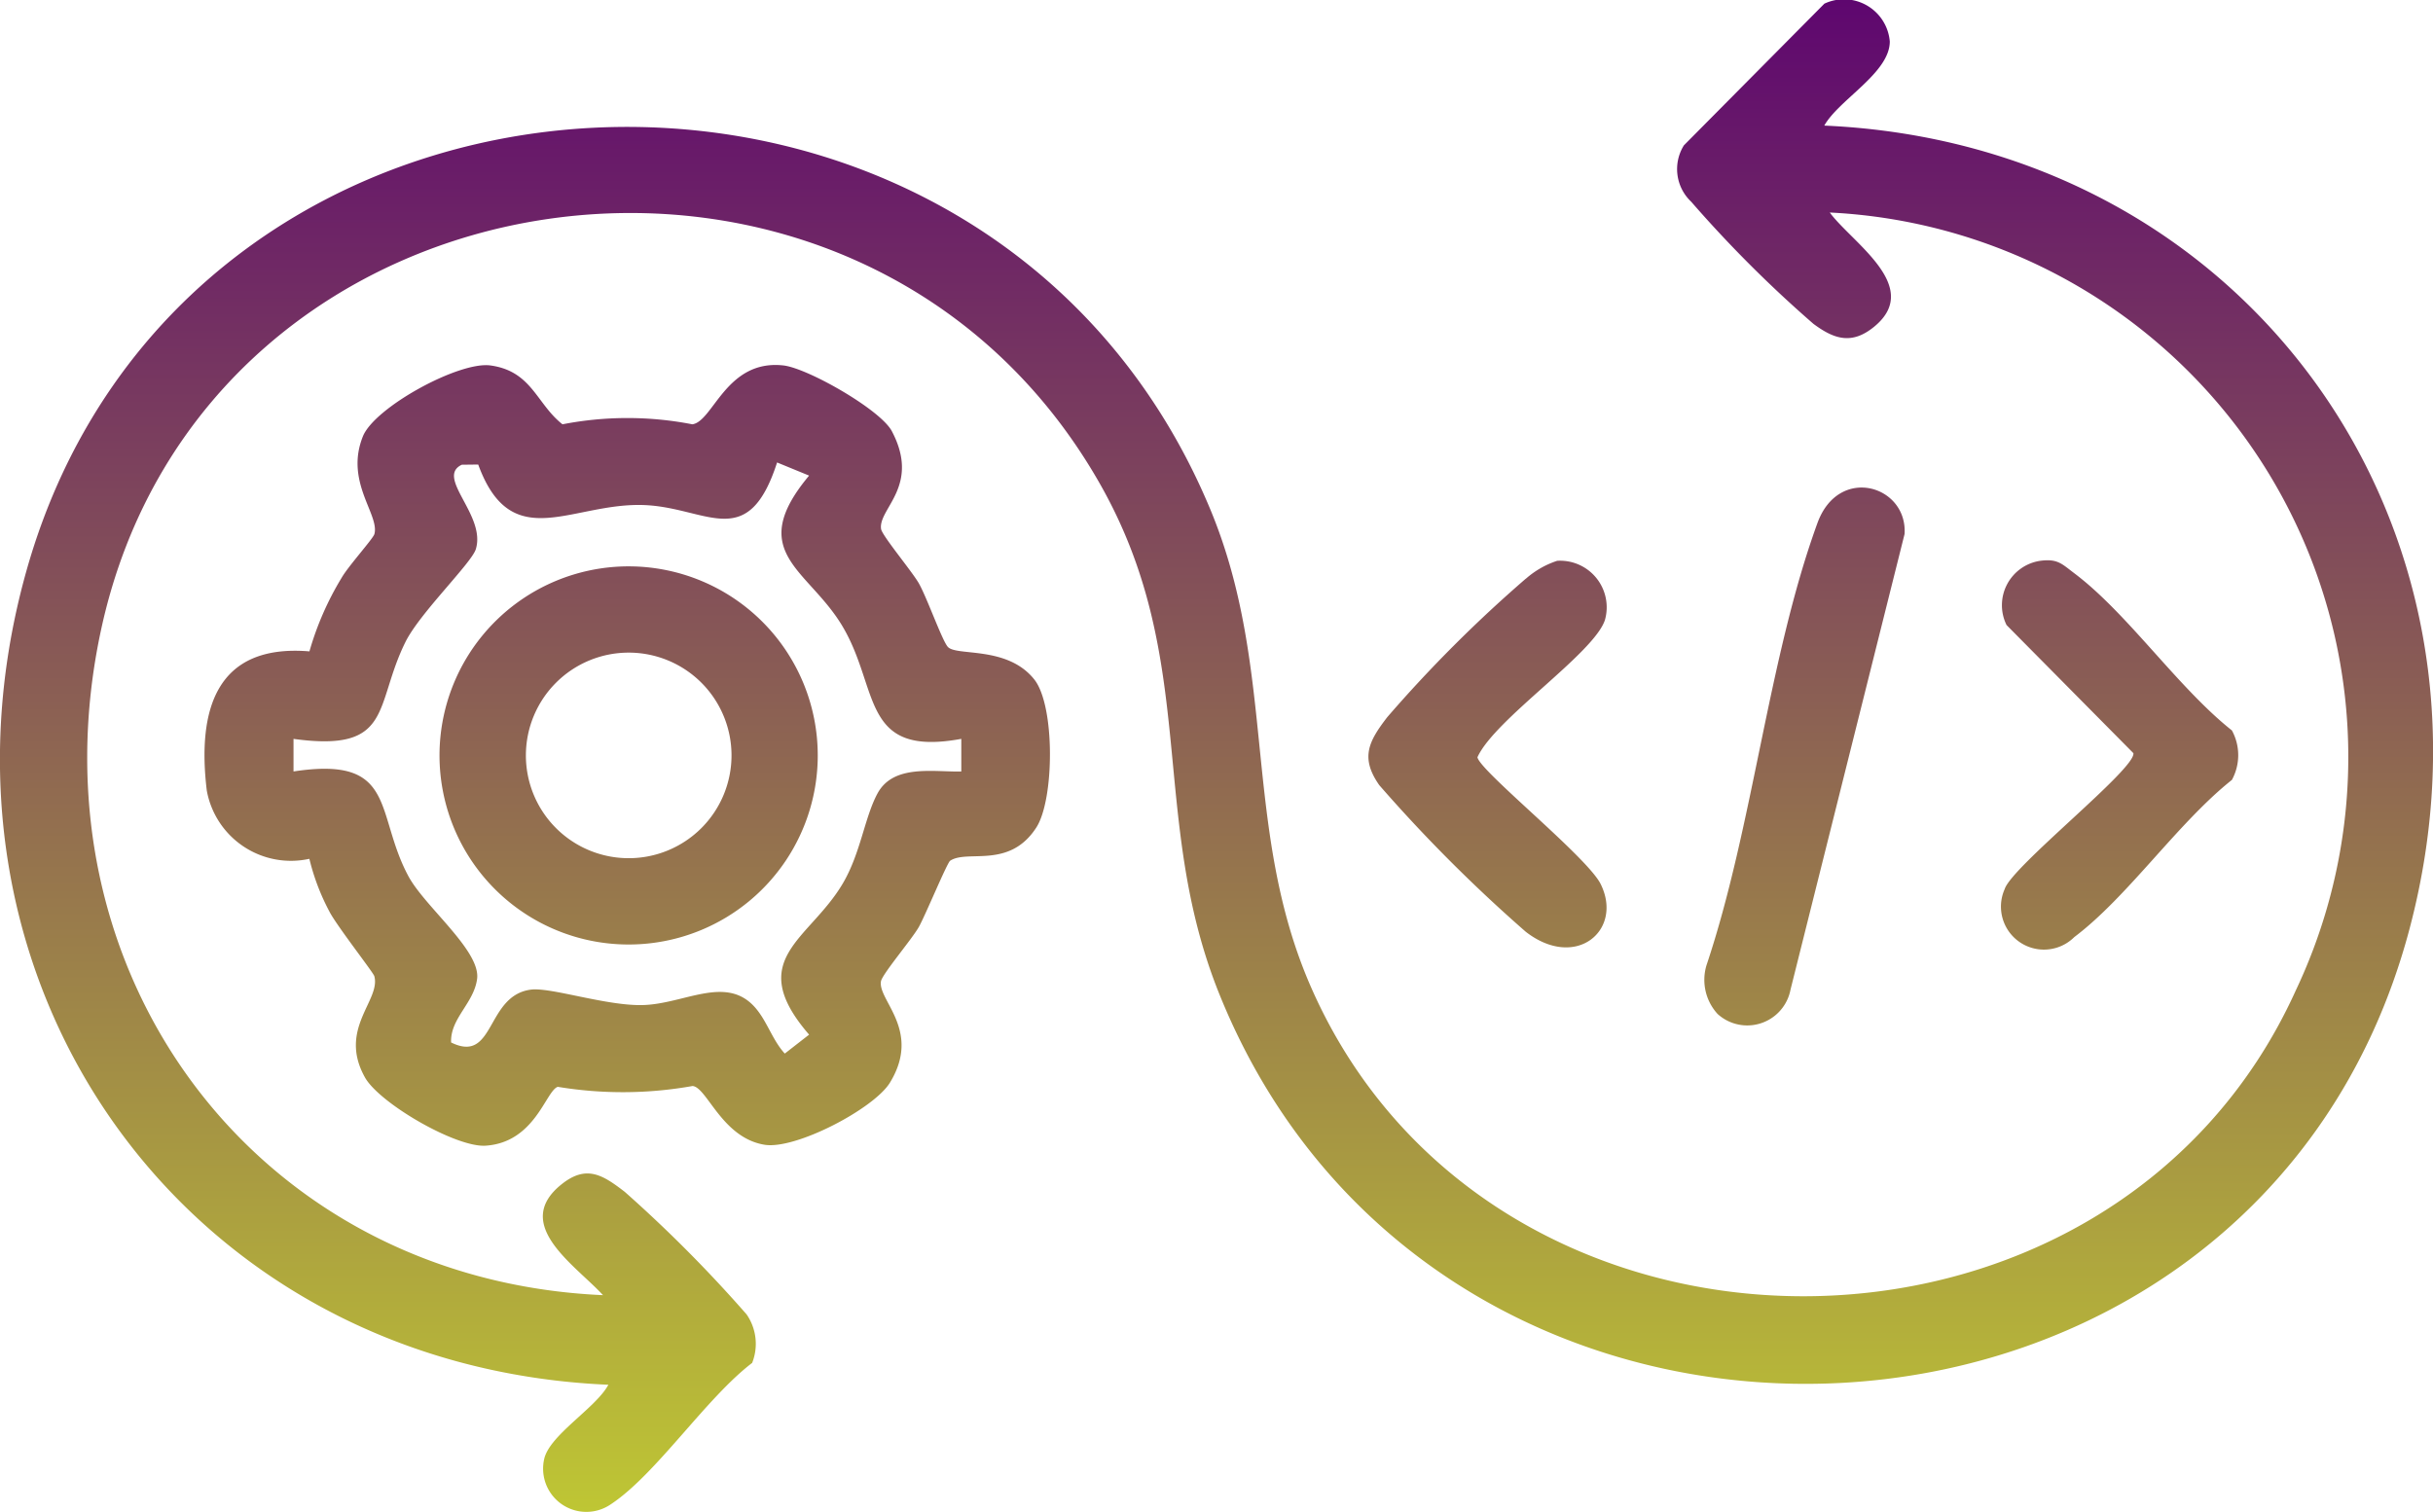
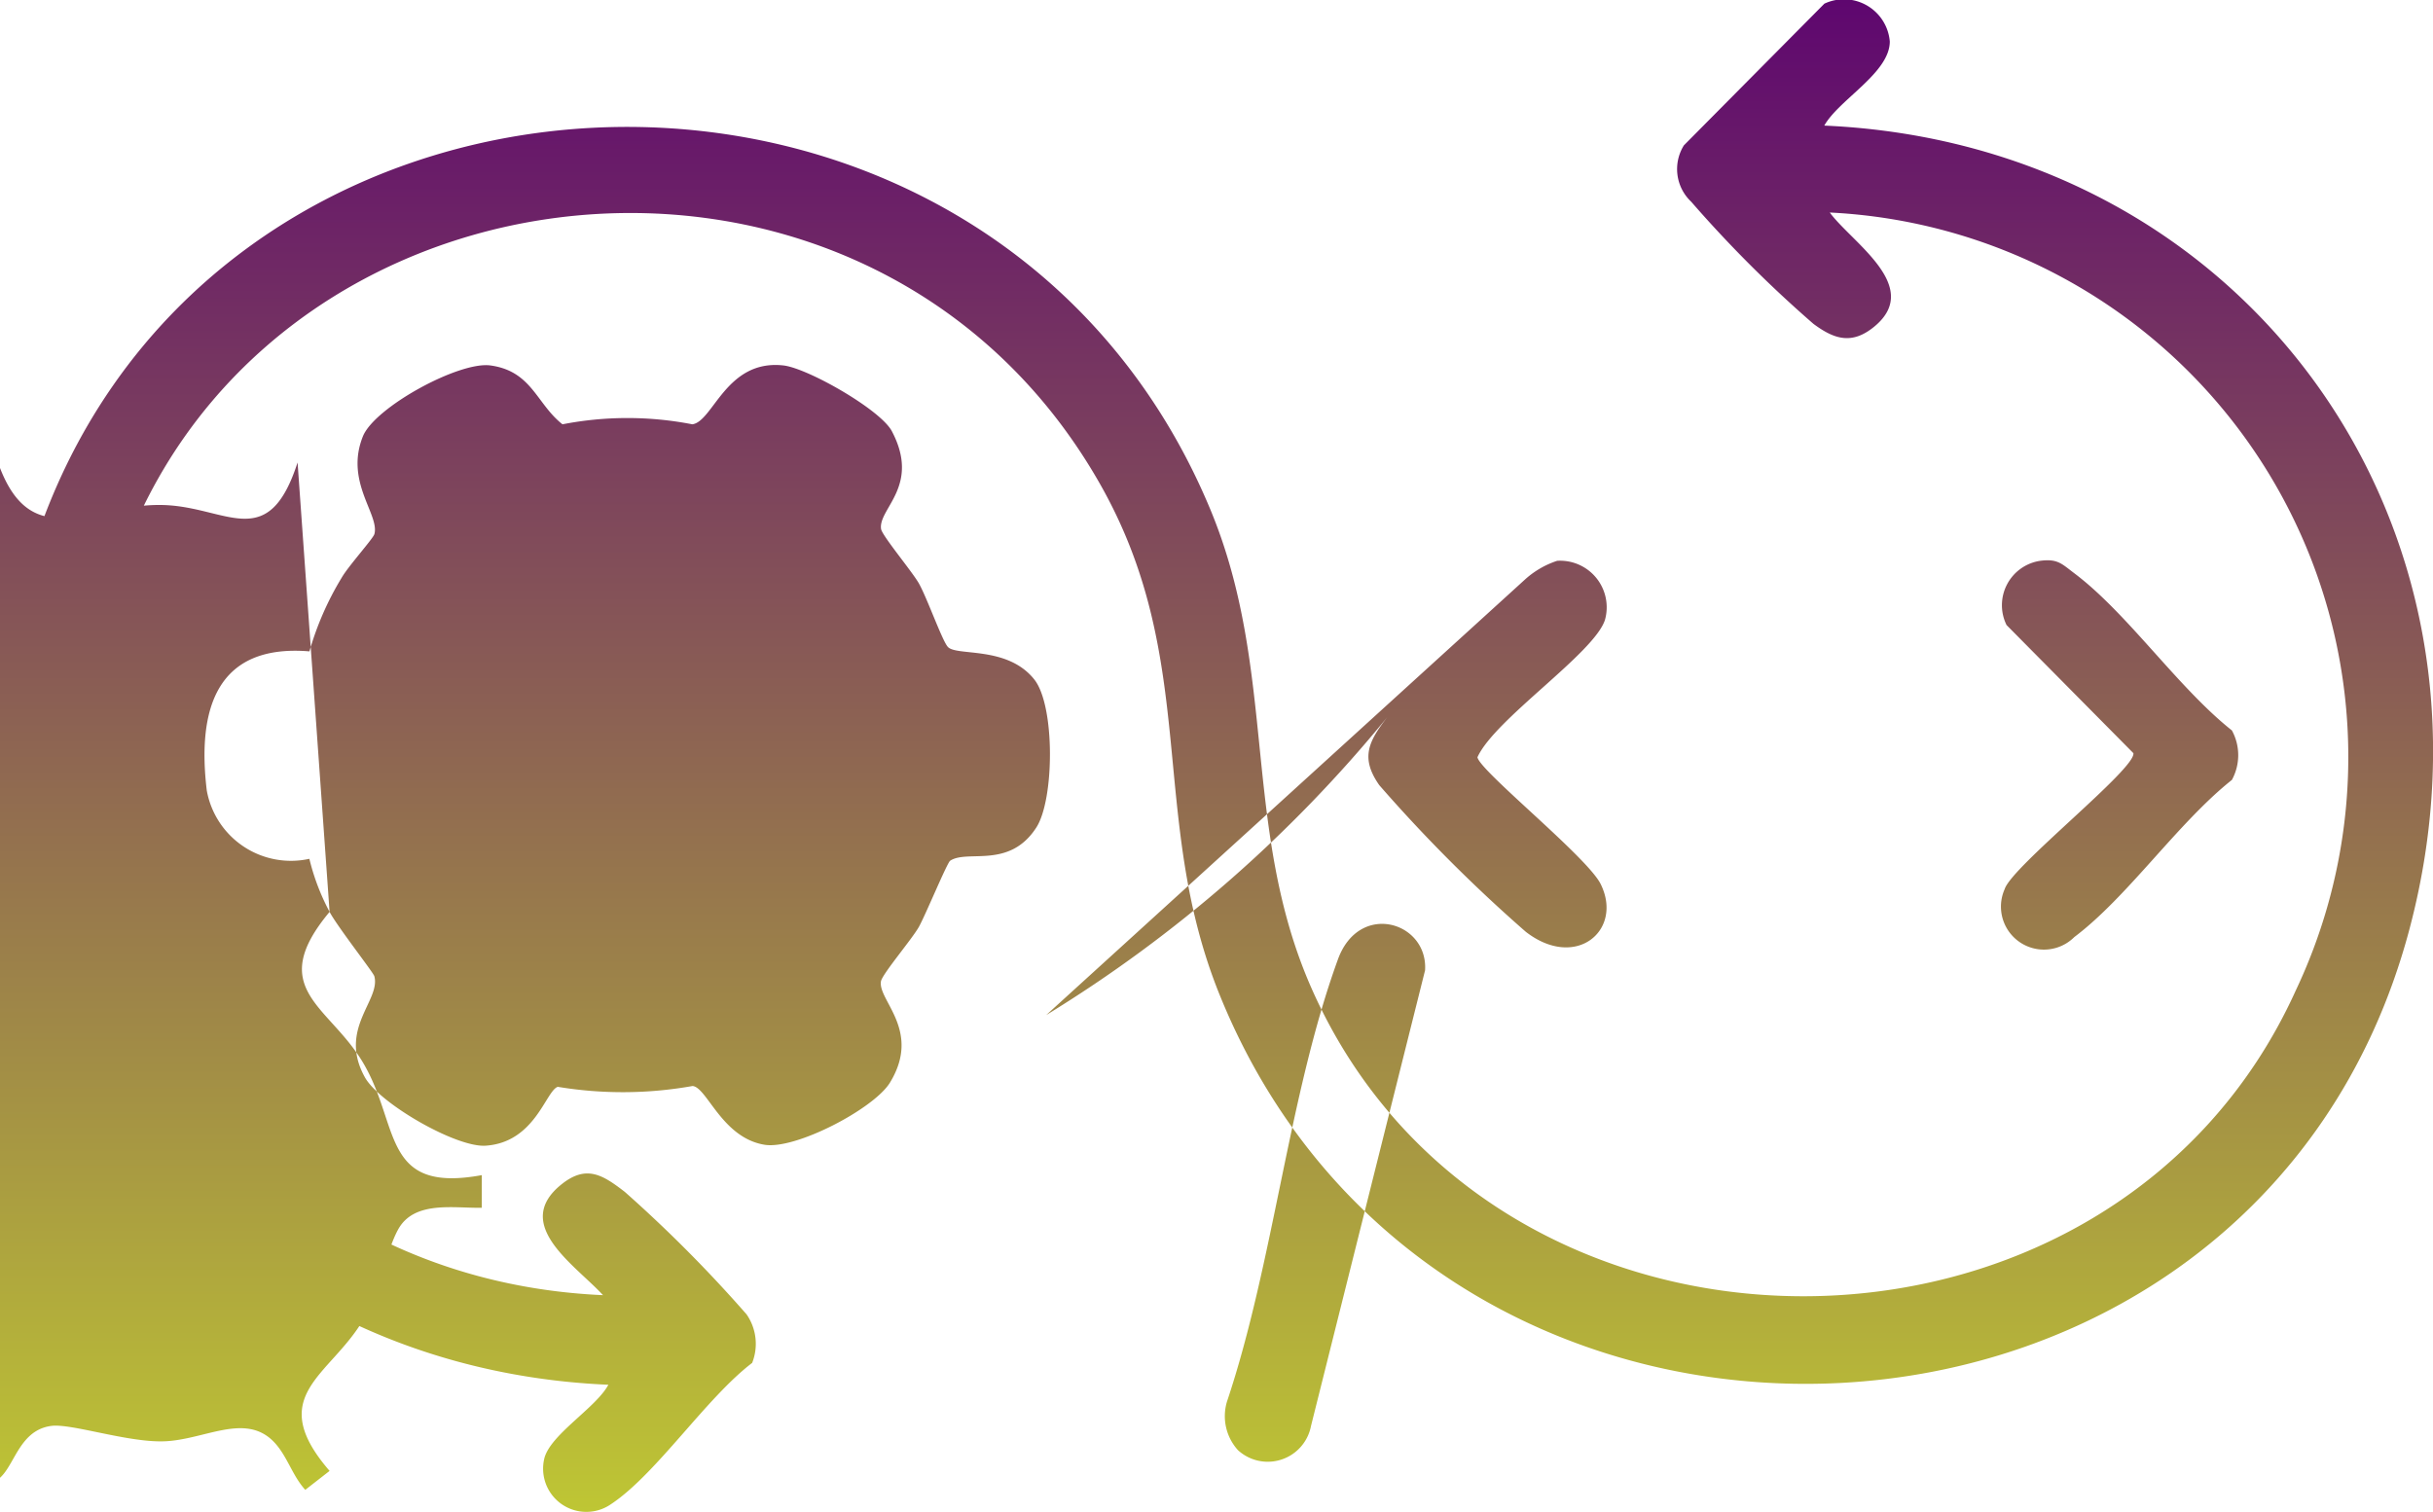
<svg xmlns="http://www.w3.org/2000/svg" width="101.286" height="62.959" viewBox="0 0 101.286 62.959">
  <defs>
    <linearGradient id="linear-gradient" x1="0.5" x2="0.5" y2="1" gradientUnits="objectBoundingBox">
      <stop offset="0" stop-color="#5d0470" />
      <stop offset="1" stop-color="#c0c933" />
    </linearGradient>
  </defs>
-   <path id="Path_104503" data-name="Path 104503" d="M150.6,14.269c17.471.772,28.864,16.551,24.342,33.5-6.381,23.91-40.335,25.49-49.535,2.66-2.981-7.4-.79-13.888-4.97-21.245-10.024-17.628-37.305-13.823-41.587,6.1-3.054,14.2,6.43,27.047,20.9,27.685-1.15-1.254-3.844-2.952-1.7-4.636,1.02-.8,1.695-.368,2.608.336a56.609,56.609,0,0,1,5.069,5.1,2.154,2.154,0,0,1,.232,2.021c-1.914,1.458-3.987,4.626-5.87,5.878A1.8,1.8,0,0,1,97.3,69.8c.211-1,2.162-2.138,2.673-3.1-17.659-.761-29-16.806-24.238-33.847,6.553-23.435,39.952-25.007,49.29-2.621,2.819,6.759,1.293,13.328,4.222,19.962,7.531,17.059,33.279,17.1,40.974.086a22.7,22.7,0,0,0-19.4-32.392c.918,1.252,3.872,3.08,1.859,4.746-.928.767-1.664.542-2.542-.112a51.4,51.4,0,0,1-5.085-5.082,1.867,1.867,0,0,1-.305-2.349l5.849-5.9a1.916,1.916,0,0,1,2.722,1.575c0,1.309-2.11,2.412-2.725,3.5M88.368,47.011c.316.6,1.818,2.519,1.862,2.675.279,1.007-1.52,2.19-.391,4.214.6,1.077,3.794,2.931,5.028,2.845,2.06-.141,2.5-2.284,3-2.451a16.547,16.547,0,0,0,5.612-.034c.6.052,1.22,2.154,2.994,2.446,1.288.214,4.556-1.5,5.221-2.584,1.327-2.172-.506-3.424-.373-4.219.052-.3,1.275-1.737,1.575-2.261.263-.462,1.179-2.678,1.306-2.762.728-.482,2.459.365,3.588-1.385.754-1.168.785-5.072-.086-6.164-1.132-1.424-3.262-.949-3.606-1.364-.245-.295-.861-2.042-1.2-2.639-.292-.508-1.533-1.99-1.572-2.263-.125-.85,1.653-1.786.449-4.071-.475-.9-3.51-2.626-4.514-2.738-2.383-.266-2.923,2.336-3.792,2.451a14.12,14.12,0,0,0-5.406,0c-1.085-.853-1.273-2.214-3-2.451-1.3-.18-4.814,1.737-5.307,2.949-.767,1.9.7,3.26.477,4.073-.052.19-1.087,1.335-1.364,1.82a12.516,12.516,0,0,0-1.34,3.064c-3.9-.323-4.676,2.451-4.274,5.792A3.561,3.561,0,0,0,87.526,44.8a9.285,9.285,0,0,0,.842,2.209M108.33,28.843c-2.686,3.218-.016,3.888,1.4,6.292,1.544,2.61.746,5.442,4.936,4.67v1.359c-1.153.026-2.824-.316-3.489.915-.542,1.007-.7,2.488-1.447,3.752-1.392,2.36-4.12,3.145-1.4,6.29l-1.012.788c-.553-.6-.767-1.466-1.348-2.037-1.189-1.168-2.853-.047-4.516.016-1.523.057-3.878-.751-4.707-.641-1.883.245-1.486,3.106-3.32,2.2-.044-1,.949-1.63,1.082-2.649.151-1.171-2.172-3-2.858-4.271-1.416-2.634-.451-5.028-4.785-4.365V39.806c4.175.574,3.343-1.382,4.662-4.039.595-1.2,2.751-3.283,2.928-3.862.433-1.419-1.695-2.988-.584-3.515l.683-.008c1.419,3.883,4.005,1.465,7.122,1.7,2.5.188,4.133,1.891,5.32-1.786Zm40.854,21.414,4.751-18.984c.125-2.018-2.741-2.887-3.627-.456-2.05,5.63-2.686,12.655-4.623,18.426a2.106,2.106,0,0,0,.464,2.016,1.834,1.834,0,0,0,3.035-1m-11.02-17.122A56.161,56.161,0,0,0,132.4,38.9c-.78,1.012-1.132,1.692-.334,2.832a63.551,63.551,0,0,0,6.1,6.107c2.089,1.617,4.068-.068,3.116-1.99-.561-1.127-5.025-4.7-5.129-5.278.712-1.585,4.868-4.334,5.309-5.721a1.939,1.939,0,0,0-1.99-2.459,3.729,3.729,0,0,0-1.306.748m20.009,1.922L163.46,40.4c.115.647-5.074,4.728-5.359,5.664A1.79,1.79,0,0,0,161,48.059c2.232-1.682,4.305-4.751,6.561-6.545a2.148,2.148,0,0,0,0-2.06c-2.256-1.791-4.331-4.866-6.561-6.545-.514-.386-.688-.613-1.411-.519a1.869,1.869,0,0,0-1.413,2.668m-57.358-2.436a7.873,7.873,0,1,0,7.872,7.872,7.873,7.873,0,0,0-7.872-7.872m0,12.152a4.28,4.28,0,1,1,4.282-4.282,4.281,4.281,0,0,1-4.282,4.282" transform="translate(-74.647 -9.039)" fill="url(#linear-gradient)" />
+   <path id="Path_104503" data-name="Path 104503" d="M150.6,14.269c17.471.772,28.864,16.551,24.342,33.5-6.381,23.91-40.335,25.49-49.535,2.66-2.981-7.4-.79-13.888-4.97-21.245-10.024-17.628-37.305-13.823-41.587,6.1-3.054,14.2,6.43,27.047,20.9,27.685-1.15-1.254-3.844-2.952-1.7-4.636,1.02-.8,1.695-.368,2.608.336a56.609,56.609,0,0,1,5.069,5.1,2.154,2.154,0,0,1,.232,2.021c-1.914,1.458-3.987,4.626-5.87,5.878A1.8,1.8,0,0,1,97.3,69.8c.211-1,2.162-2.138,2.673-3.1-17.659-.761-29-16.806-24.238-33.847,6.553-23.435,39.952-25.007,49.29-2.621,2.819,6.759,1.293,13.328,4.222,19.962,7.531,17.059,33.279,17.1,40.974.086a22.7,22.7,0,0,0-19.4-32.392c.918,1.252,3.872,3.08,1.859,4.746-.928.767-1.664.542-2.542-.112a51.4,51.4,0,0,1-5.085-5.082,1.867,1.867,0,0,1-.305-2.349l5.849-5.9a1.916,1.916,0,0,1,2.722,1.575c0,1.309-2.11,2.412-2.725,3.5M88.368,47.011c.316.6,1.818,2.519,1.862,2.675.279,1.007-1.52,2.19-.391,4.214.6,1.077,3.794,2.931,5.028,2.845,2.06-.141,2.5-2.284,3-2.451a16.547,16.547,0,0,0,5.612-.034c.6.052,1.22,2.154,2.994,2.446,1.288.214,4.556-1.5,5.221-2.584,1.327-2.172-.506-3.424-.373-4.219.052-.3,1.275-1.737,1.575-2.261.263-.462,1.179-2.678,1.306-2.762.728-.482,2.459.365,3.588-1.385.754-1.168.785-5.072-.086-6.164-1.132-1.424-3.262-.949-3.606-1.364-.245-.295-.861-2.042-1.2-2.639-.292-.508-1.533-1.99-1.572-2.263-.125-.85,1.653-1.786.449-4.071-.475-.9-3.51-2.626-4.514-2.738-2.383-.266-2.923,2.336-3.792,2.451a14.12,14.12,0,0,0-5.406,0c-1.085-.853-1.273-2.214-3-2.451-1.3-.18-4.814,1.737-5.307,2.949-.767,1.9.7,3.26.477,4.073-.052.19-1.087,1.335-1.364,1.82a12.516,12.516,0,0,0-1.34,3.064c-3.9-.323-4.676,2.451-4.274,5.792A3.561,3.561,0,0,0,87.526,44.8a9.285,9.285,0,0,0,.842,2.209c-2.686,3.218-.016,3.888,1.4,6.292,1.544,2.61.746,5.442,4.936,4.67v1.359c-1.153.026-2.824-.316-3.489.915-.542,1.007-.7,2.488-1.447,3.752-1.392,2.36-4.12,3.145-1.4,6.29l-1.012.788c-.553-.6-.767-1.466-1.348-2.037-1.189-1.168-2.853-.047-4.516.016-1.523.057-3.878-.751-4.707-.641-1.883.245-1.486,3.106-3.32,2.2-.044-1,.949-1.63,1.082-2.649.151-1.171-2.172-3-2.858-4.271-1.416-2.634-.451-5.028-4.785-4.365V39.806c4.175.574,3.343-1.382,4.662-4.039.595-1.2,2.751-3.283,2.928-3.862.433-1.419-1.695-2.988-.584-3.515l.683-.008c1.419,3.883,4.005,1.465,7.122,1.7,2.5.188,4.133,1.891,5.32-1.786Zm40.854,21.414,4.751-18.984c.125-2.018-2.741-2.887-3.627-.456-2.05,5.63-2.686,12.655-4.623,18.426a2.106,2.106,0,0,0,.464,2.016,1.834,1.834,0,0,0,3.035-1m-11.02-17.122A56.161,56.161,0,0,0,132.4,38.9c-.78,1.012-1.132,1.692-.334,2.832a63.551,63.551,0,0,0,6.1,6.107c2.089,1.617,4.068-.068,3.116-1.99-.561-1.127-5.025-4.7-5.129-5.278.712-1.585,4.868-4.334,5.309-5.721a1.939,1.939,0,0,0-1.99-2.459,3.729,3.729,0,0,0-1.306.748m20.009,1.922L163.46,40.4c.115.647-5.074,4.728-5.359,5.664A1.79,1.79,0,0,0,161,48.059c2.232-1.682,4.305-4.751,6.561-6.545a2.148,2.148,0,0,0,0-2.06c-2.256-1.791-4.331-4.866-6.561-6.545-.514-.386-.688-.613-1.411-.519a1.869,1.869,0,0,0-1.413,2.668m-57.358-2.436a7.873,7.873,0,1,0,7.872,7.872,7.873,7.873,0,0,0-7.872-7.872m0,12.152a4.28,4.28,0,1,1,4.282-4.282,4.281,4.281,0,0,1-4.282,4.282" transform="translate(-74.647 -9.039)" fill="url(#linear-gradient)" />
</svg>